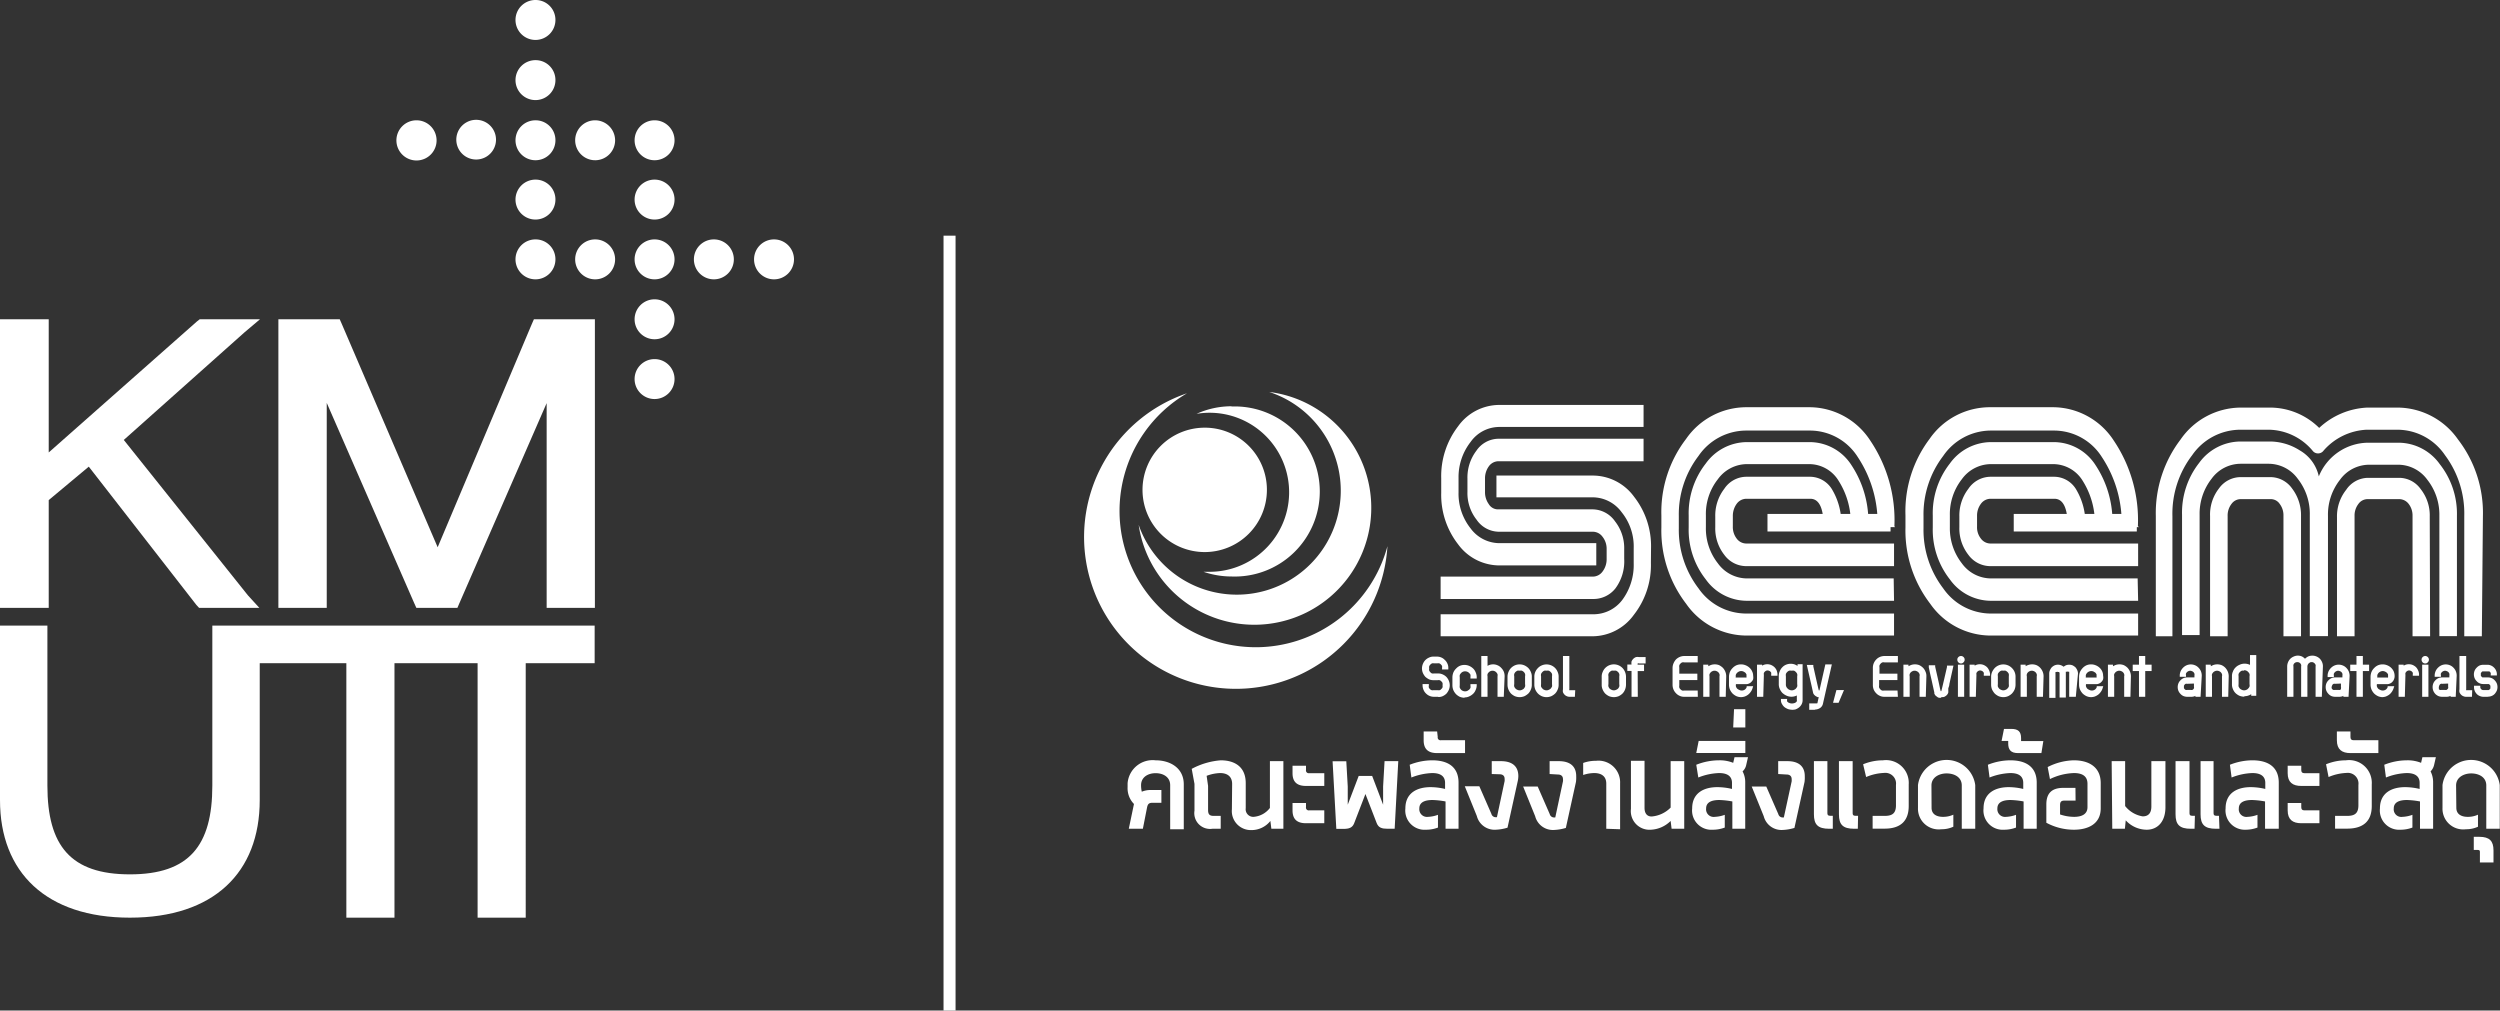
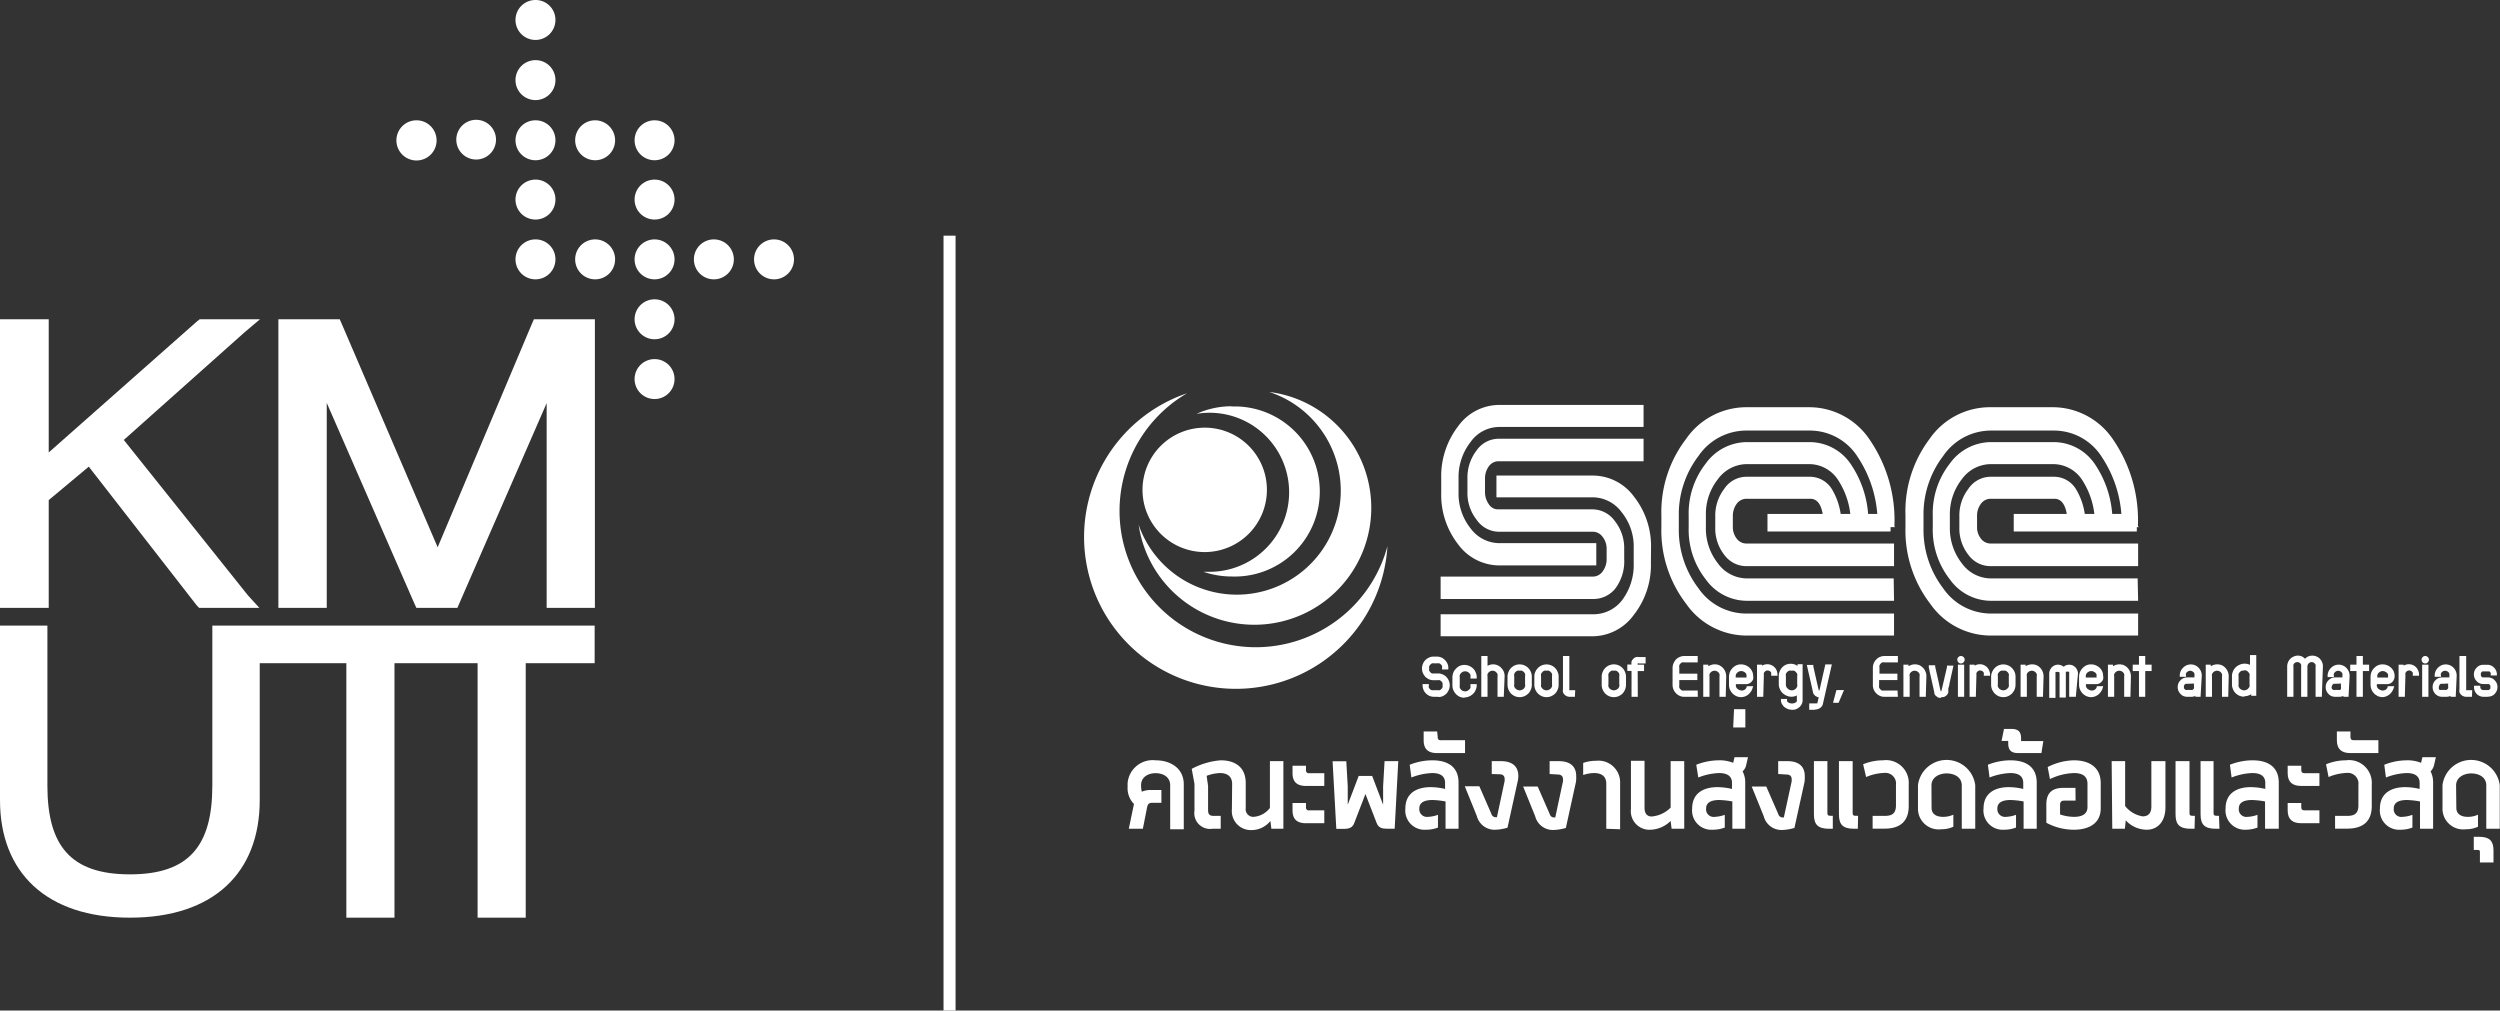
<svg xmlns="http://www.w3.org/2000/svg" viewBox="0 0 207.81 84">
  <rect x="0" y="0" width="207.81" height="84" fill="#333333" stroke="none" />
  <defs>
    <style>.cls-1{fill:#fff;}.cls-2{fill:none;stroke:#fff;stroke-miterlimit:10;}</style>
  </defs>
  <g id="Layer_2" data-name="Layer 2">
    <g id="Layer_1-2" data-name="Layer 1">
      <polygon class="cls-1" points="16.6 26.54 16.37 26.72 4.05 37.61 4.05 26.54 0 26.54 0 50.53 4.05 50.53 4.05 41.57 7.38 38.79 16.32 50.28 16.55 50.53 21.56 50.53 20.61 49.49 10.29 36.57 20.32 27.63 21.61 26.54 16.6 26.54" />
      <path class="cls-1" d="M17.65,65.3c0,5-1.93,7.38-6.85,7.38S3.94,70.31,3.94,65.3V52H0V66.51c0,6,3.84,9.77,10.8,9.77s10.79-3.74,10.79-9.77V55.13h7.2V76.28h4V55.13h6.91V76.28h4V55.13h5.73V52H17.65Z" />
      <polygon class="cls-1" points="44.2 26.95 36.38 45.49 28.42 26.95 28.24 26.54 23.14 26.54 23.14 50.53 27.16 50.53 27.16 33.49 34.42 50.11 34.61 50.53 38.02 50.53 38.2 50.11 45.44 33.51 45.44 50.53 49.45 50.53 49.45 26.54 44.38 26.54 44.2 26.95" />
      <path class="cls-1" d="M46.17,1.66A1.66,1.66,0,1,1,44.52,0a1.65,1.65,0,0,1,1.65,1.66" />
      <path class="cls-1" d="M46.17,6.63A1.66,1.66,0,1,1,44.52,5a1.65,1.65,0,0,1,1.65,1.65" />
      <path class="cls-1" d="M46.17,16.58a1.66,1.66,0,1,1-1.65-1.65,1.65,1.65,0,0,1,1.65,1.65" />
      <path class="cls-1" d="M46.17,21.56a1.66,1.66,0,1,1-1.65-1.66,1.65,1.65,0,0,1,1.65,1.66" />
      <path class="cls-1" d="M46.17,11.61A1.66,1.66,0,1,1,44.52,10a1.65,1.65,0,0,1,1.65,1.66" />
      <path class="cls-1" d="M41.23,11.61a1.65,1.65,0,1,1-3.3,0,1.65,1.65,0,1,1,3.3,0" />
      <path class="cls-1" d="M36.29,11.61A1.67,1.67,0,1,1,34.62,10a1.67,1.67,0,0,1,1.67,1.66" />
      <path class="cls-1" d="M56.07,11.61A1.66,1.66,0,1,1,54.41,10a1.66,1.66,0,0,1,1.66,1.66" />
      <path class="cls-1" d="M56.07,16.58a1.66,1.66,0,1,1-1.66-1.65,1.66,1.66,0,0,1,1.66,1.65" />
      <path class="cls-1" d="M51.13,11.61A1.66,1.66,0,1,1,49.47,10a1.67,1.67,0,0,1,1.66,1.66" />
      <path class="cls-1" d="M61,21.56a1.66,1.66,0,1,1-1.66-1.66A1.66,1.66,0,0,1,61,21.56" />
      <path class="cls-1" d="M56.07,21.56a1.66,1.66,0,1,1-1.66-1.66,1.66,1.66,0,0,1,1.66,1.66" />
      <path class="cls-1" d="M51.13,21.56a1.66,1.66,0,1,1-1.66-1.66,1.66,1.66,0,0,1,1.66,1.66" />
      <path class="cls-1" d="M66,21.56a1.66,1.66,0,1,1-1.66-1.66A1.66,1.66,0,0,1,66,21.56" />
      <path class="cls-1" d="M56.07,26.53a1.66,1.66,0,1,1-1.66-1.65,1.66,1.66,0,0,1,1.66,1.65" />
      <path class="cls-1" d="M56.07,31.51a1.66,1.66,0,1,1-1.66-1.66,1.66,1.66,0,0,1,1.66,1.66" />
      <path class="cls-1" d="M104.38,53.8a11.33,11.33,0,0,1-5.71-21.11A12.62,12.62,0,1,0,115.33,45.4a11.34,11.34,0,0,1-11,8.4" />
      <path class="cls-1" d="M111.15,35.35a9.68,9.68,0,0,0-5.65-2.77A8.64,8.64,0,1,1,94.65,43.63a9.72,9.72,0,1,0,16.5-8.28" />
      <path class="cls-1" d="M102.37,33.77a7.07,7.07,0,0,0-2.91.63,6.61,6.61,0,1,1,1.09,13.13l-.51,0a7.21,7.21,0,0,0,2.33.39,7.07,7.07,0,1,0,0-14.13" />
      <path class="cls-1" d="M105.31,40.72a5.17,5.17,0,1,1-5.17-5.17,5.16,5.16,0,0,1,5.17,5.17" />
      <path class="cls-1" d="M119.55,57.92h-.35a.92.92,0,0,1-.36-.07.91.91,0,0,1-.29-.19.86.86,0,0,1-.21-.29,1.06,1.06,0,0,1-.09-.36v-.15h.52V57a.33.33,0,0,0,0,.15.5.5,0,0,0,.1.14.57.57,0,0,0,.13.08.45.45,0,0,0,.16,0h.35a.51.51,0,0,0,.17,0,.31.31,0,0,0,.13-.1.28.28,0,0,0,.1-.14.47.47,0,0,0,0-.17.52.52,0,0,0,0-.18.33.33,0,0,0-.1-.14.36.36,0,0,0-.14-.1.41.41,0,0,0-.16,0h-.35a.94.94,0,0,1-.37-.07,1.41,1.41,0,0,1-.31-.21,1.27,1.27,0,0,1-.2-.31,1,1,0,0,1-.08-.39,1,1,0,0,1,.08-.38,1,1,0,0,1,.2-.31,1,1,0,0,1,.31-.21.8.8,0,0,1,.37-.08h.28a.89.89,0,0,1,.36.07.84.84,0,0,1,.29.2.83.83,0,0,1,.21.28.8.8,0,0,1,.09.36v.16h-.52v-.14a.42.42,0,0,0,0-.15.45.45,0,0,0-.1-.13.38.38,0,0,0-.13-.09.45.45,0,0,0-.16,0h-.28a.41.41,0,0,0-.16,0,.5.5,0,0,0-.14.1.4.4,0,0,0-.1.15.47.47,0,0,0,0,.17.48.48,0,0,0,0,.18.45.45,0,0,0,.1.14.28.28,0,0,0,.14.1.41.41,0,0,0,.16,0h.35a.91.91,0,0,1,.37.08,1,1,0,0,1,.31.21,1.1,1.1,0,0,1,.2.31,1,1,0,0,1,.08.39,1,1,0,0,1-.08.38,1.27,1.27,0,0,1-.2.31,1.13,1.13,0,0,1-.31.21.9.9,0,0,1-.37.07" />
      <path class="cls-1" d="M121.74,58a1.1,1.1,0,0,1-.4-.08,1.16,1.16,0,0,1-.31-.22,1.19,1.19,0,0,1-.22-.33,1.11,1.11,0,0,1-.08-.41v-.65a1.15,1.15,0,0,1,.08-.41,1,1,0,0,1,.22-.32,1,1,0,0,1,.31-.23,1,1,0,0,1,.78,0,1.1,1.1,0,0,1,.31.2.84.84,0,0,1,.22.31,1,1,0,0,1,.1.38v.16h-.52v-.14a.61.61,0,0,0,0-.18.76.76,0,0,0-.11-.14.44.44,0,0,0-.15-.1.48.48,0,0,0-.37,0,.42.42,0,0,0-.15.11.57.57,0,0,0-.11.16.65.65,0,0,0,0,.2v.65a.65.65,0,0,0,0,.2.62.62,0,0,0,.11.17.4.4,0,0,0,.15.1.48.48,0,0,0,.37,0l.15-.1a.58.58,0,0,0,.11-.15.53.53,0,0,0,0-.18v-.13h.52V57a1,1,0,0,1-.1.38.84.84,0,0,1-.22.31,1.1,1.1,0,0,1-.31.2.81.81,0,0,1-.38.08" />
      <path class="cls-1" d="M125,57.92h-.52v-1.7a.52.52,0,0,0,0-.18.56.56,0,0,0-.1-.15.45.45,0,0,0-.14-.1.43.43,0,0,0-.35,0,.36.36,0,0,0-.14.1.31.31,0,0,0-.1.15.37.37,0,0,0,0,.18v1.7h-.52V54.53h.52v.82a.91.91,0,0,1,.83-.05.87.87,0,0,1,.31.22,1,1,0,0,1,.21.31,1,1,0,0,1,.07.39Z" />
      <path class="cls-1" d="M126.32,55.75a.58.58,0,0,0-.19,0,.91.91,0,0,0-.16.11.54.54,0,0,0-.1.16.48.48,0,0,0,0,.2v.65a.45.45,0,0,0,0,.2.44.44,0,0,0,.1.16.42.42,0,0,0,.16.11.42.42,0,0,0,.38,0,.54.54,0,0,0,.16-.1.59.59,0,0,0,.1-.17.45.45,0,0,0,0-.2v-.65a.48.48,0,0,0,0-.2.54.54,0,0,0-.1-.16.91.91,0,0,0-.16-.11.58.58,0,0,0-.19,0m0,2.2a1.1,1.1,0,0,1-.4-.08,1.21,1.21,0,0,1-.32-.22,1.15,1.15,0,0,1-.21-.33,1.11,1.11,0,0,1-.08-.41v-.65a1.06,1.06,0,0,1,.08-.4,1,1,0,0,1,.21-.33,1,1,0,0,1,1.12-.22,1.14,1.14,0,0,1,.32.22,1,1,0,0,1,.21.33.9.9,0,0,1,.08.4v.65a.94.94,0,0,1-.08.41,1,1,0,0,1-.21.33,1.4,1.4,0,0,1-.32.22,1.1,1.1,0,0,1-.4.08" />
      <path class="cls-1" d="M128.55,55.75a.58.58,0,0,0-.18,0,.5.5,0,0,0-.16.11.57.57,0,0,0-.11.16.48.48,0,0,0,0,.2v.65a.65.65,0,0,0,0,.2.46.46,0,0,0,.11.16.33.33,0,0,0,.15.11.42.42,0,0,0,.38,0,.54.54,0,0,0,.16-.1,1,1,0,0,0,.11-.17.64.64,0,0,0,0-.2v-.65a.69.69,0,0,0,0-.2.53.53,0,0,0-.27-.27.58.58,0,0,0-.19,0m0,2.2a1,1,0,0,1-.39-.08,1.07,1.07,0,0,1-.32-.22,1.19,1.19,0,0,1-.22-.33,1.11,1.11,0,0,1-.08-.41v-.65a1,1,0,0,1,.3-.73.91.91,0,0,1,.32-.22,1,1,0,0,1,.79,0,1,1,0,0,1,.32.22,1,1,0,0,1,.21.33.9.9,0,0,1,.08.4v.65a.94.94,0,0,1-.08.41,1,1,0,0,1-.21.33,1.21,1.21,0,0,1-.32.22,1.06,1.06,0,0,1-.4.08" />
      <path class="cls-1" d="M130.91,57.92h-.43a.52.52,0,0,1-.24-.05.5.5,0,0,1-.19-.13.58.58,0,0,1-.13-.2.6.6,0,0,1,0-.24V54.53h.53V57.3a.08.08,0,0,0,0,.07.07.07,0,0,0,.06,0h.43Z" />
      <path class="cls-1" d="M134.15,55.75a.58.58,0,0,0-.19,0,.91.91,0,0,0-.16.11.54.54,0,0,0-.1.16.48.48,0,0,0,0,.2v.65a.45.45,0,0,0,0,.2.59.59,0,0,0,.1.17.54.54,0,0,0,.16.1.42.42,0,0,0,.38,0,.54.54,0,0,0,.16-.1.59.59,0,0,0,.1-.17.45.45,0,0,0,0-.2v-.65a.48.48,0,0,0,0-.2.54.54,0,0,0-.1-.16.91.91,0,0,0-.16-.11.58.58,0,0,0-.19,0m0,2.2a1.1,1.1,0,0,1-.4-.08,1.21,1.21,0,0,1-.32-.22,1.15,1.15,0,0,1-.21-.33.94.94,0,0,1-.08-.41v-.65a.9.9,0,0,1,.08-.4,1,1,0,0,1,.21-.33,1,1,0,0,1,1.44,0,1,1,0,0,1,.21.33,1.06,1.06,0,0,1,.08.4v.65a1.11,1.11,0,0,1-.08.41,1,1,0,0,1-.21.33,1.21,1.21,0,0,1-.32.22,1.1,1.1,0,0,1-.4.08" />
      <path class="cls-1" d="M136.14,57.92h-.52V55.77h-.35v-.53h.35v0a.75.75,0,0,1,0-.26.71.71,0,0,1,.15-.22.64.64,0,0,1,.22-.14.75.75,0,0,1,.26,0h.54v.53h-.54a.17.17,0,0,0-.12,0,.18.18,0,0,0,0,.1v0h.53v.53h-.53Z" />
      <path class="cls-1" d="M141.13,57.92H140a.84.84,0,0,1-.38-.08.9.9,0,0,1-.3-.21,1,1,0,0,1-.21-.31,1,1,0,0,1-.08-.39v-1.4a1,1,0,0,1,.08-.39,1.16,1.16,0,0,1,.2-.32,1.06,1.06,0,0,1,.31-.21,1,1,0,0,1,.38-.08h1.12v.53H140a.47.47,0,0,0-.17,0,.36.36,0,0,0-.14.1.31.31,0,0,0-.1.15.48.48,0,0,0,0,.18V56h1.5v.53h-1.5v.44a.48.48,0,0,0,0,.18.31.31,0,0,0,.1.15.5.5,0,0,0,.14.1.47.47,0,0,0,.17,0h1.12Z" />
      <path class="cls-1" d="M143.45,57.92h-.52v-1.7a.34.34,0,0,0,0-.18.38.38,0,0,0-.09-.15.4.4,0,0,0-.15-.1.4.4,0,0,0-.34,0,.4.4,0,0,0-.15.1.56.56,0,0,0-.1.15.48.48,0,0,0,0,.18v1.7h-.52V55.25h.42l0,.13.18-.09a1,1,0,0,1,.72,0,1.34,1.34,0,0,1,.31.22,1.1,1.1,0,0,1,.2.31,1,1,0,0,1,.08.39Z" />
      <path class="cls-1" d="M144.25,56.32h.86a.07.07,0,0,0,.06,0,.19.19,0,0,0,0-.12.4.4,0,0,0,0-.15.71.71,0,0,0-.1-.14,1.19,1.19,0,0,0-.15-.09.47.47,0,0,0-.37,0,.91.91,0,0,0-.16.11.54.54,0,0,0-.1.16.45.45,0,0,0,0,.2Zm.48,1.63a1,1,0,0,1-.39-.08,1.21,1.21,0,0,1-.32-.22,1.19,1.19,0,0,1-.22-.33,1.11,1.11,0,0,1-.08-.41v-.65a1.15,1.15,0,0,1,.08-.41,1,1,0,0,1,.22-.32,1,1,0,0,1,.32-.23,1,1,0,0,1,.76,0,1,1,0,0,1,.32.2.84.84,0,0,1,.22.3.82.82,0,0,1,.09.38.87.87,0,0,1,0,.28.6.6,0,0,1-.14.21.52.52,0,0,1-.19.14.53.53,0,0,1-.24.06h-.86v0a.45.45,0,0,0,0,.2.48.48,0,0,0,.1.17.54.54,0,0,0,.16.1.45.45,0,0,0,.45,0,.44.44,0,0,0,.18-.22l0-.08h.54l-.06.19a.89.89,0,0,1-.15.29,1,1,0,0,1-.22.23,1.06,1.06,0,0,1-.28.15,1.13,1.13,0,0,1-.32.05" />
      <path class="cls-1" d="M146.57,57.92h-.52V55.25h.42l0,.08.13-.06a.85.85,0,0,1,.61,0,1,1,0,0,1,.27.17.83.83,0,0,1,.19.26,1.16,1.16,0,0,1,.08.32v.15h-.52v-.13a.56.56,0,0,0,0-.12.25.25,0,0,0-.08-.1.17.17,0,0,0-.1-.06.28.28,0,0,0-.25,0,.38.38,0,0,0-.11.08.3.3,0,0,0-.07.11.32.32,0,0,0,0,.14Z" />
      <path class="cls-1" d="M148.91,55.75a.58.58,0,0,0-.19,0,.53.53,0,0,0-.27.27.69.69,0,0,0,0,.2v.65a.44.44,0,0,0,.14.36.42.42,0,0,0,.16.11.42.42,0,0,0,.38,0,.4.4,0,0,0,.15-.1.62.62,0,0,0,.11-.17.45.45,0,0,0,0-.2v-.65a.48.48,0,0,0,0-.2.57.57,0,0,0-.11-.16.58.58,0,0,0-.15-.11.65.65,0,0,0-.19,0M149,59a1.34,1.34,0,0,1-.35-.05,1.32,1.32,0,0,1-.29-.15.79.79,0,0,1-.21-.24.64.64,0,0,1-.11-.3v-.16h.51l0,.12a.13.13,0,0,0,0,.08l.09.09.14.06a.6.6,0,0,0,.35,0,.35.35,0,0,0,.23-.16.19.19,0,0,0,0-.1v-.38a1,1,0,0,1-.89,0,1.21,1.21,0,0,1-.32-.22,1.15,1.15,0,0,1-.21-.33.94.94,0,0,1-.08-.41v-.65a.9.9,0,0,1,.08-.4.93.93,0,0,1,.21-.33.87.87,0,0,1,.32-.22,1,1,0,0,1,.76,0l.19.1,0-.14h.42v3a.73.73,0,0,1-.08.33.89.89,0,0,1-.21.26,1.11,1.11,0,0,1-.3.17A1.15,1.15,0,0,1,149,59" />
      <path class="cls-1" d="M150.9,59h-.51v-.53h.51c.17,0,.18,0,.18-.07l.1-.45-.09,0-.15-.08a.69.69,0,0,1-.13-.11.4.4,0,0,1-.1-.18s0,0-.12-.55l-.4-1.76h.54l0,.12c.38,1.7.45,2,.46,2l0,0h.05l.49-2.16h.54l-.74,3.27a.57.57,0,0,1-.25.36.78.78,0,0,1-.44.12" />
      <polygon class="cls-1" points="152.65 57.36 152.37 58.42 152.83 58.42 153.28 57.36 152.65 57.36" />
      <path class="cls-1" d="M157.76,57.92h-1.12a.84.84,0,0,1-.38-.08.9.9,0,0,1-.3-.21,1,1,0,0,1-.21-.31,1,1,0,0,1-.07-.39v-1.4a1,1,0,0,1,.07-.39,1,1,0,0,1,.21-.32.9.9,0,0,1,.3-.21,1,1,0,0,1,.38-.08h1.12v.53h-1.12a.47.47,0,0,0-.17,0,.45.45,0,0,0-.14.1.56.56,0,0,0-.1.15.48.48,0,0,0,0,.18V56h1.49v.53H156.2v.44a.48.48,0,0,0,0,.18.56.56,0,0,0,.1.15.5.5,0,0,0,.14.1.47.47,0,0,0,.17,0h1.12Z" />
      <path class="cls-1" d="M160.08,57.92h-.52v-1.7a.34.34,0,0,0,0-.18.38.38,0,0,0-.09-.15.4.4,0,0,0-.15-.1.4.4,0,0,0-.34,0,.49.49,0,0,0-.15.1.38.38,0,0,0-.09.15.34.34,0,0,0,0,.18v1.7h-.52V55.25h.42l0,.13.18-.09a1,1,0,0,1,.72,0,1.16,1.16,0,0,1,.31.22.92.92,0,0,1,.2.31.85.85,0,0,1,.08.39Z" />
      <path class="cls-1" d="M161.34,58h0a.45.45,0,0,1-.16,0,.35.35,0,0,1-.15-.07l-.14-.11a.59.59,0,0,1-.1-.17.25.25,0,0,1,0-.08h0l-.24-1.09c-.06-.25-.13-.57-.22-1l0-.18h.53l0,.12c.15.67.27,1.18.34,1.52s.11.49.12.51l.05,0,0,0s.09-.33.47-2l0-.12h.54l-.34,1.53c0,.15-.07.27-.09.37l0,.22a.53.53,0,0,1,0,.11v0h0v0a.48.48,0,0,1-.1.19.53.53,0,0,1-.14.12.41.41,0,0,1-.15.07.45.45,0,0,1-.16,0" />
      <path class="cls-1" d="M163,54.82l-.12.13.11-.1h0Zm0,.33a.29.29,0,0,1-.21-.09.33.33,0,0,1-.09-.22.29.29,0,0,1,.09-.22.3.3,0,0,1,.43,0,.29.29,0,0,1,.09.22.29.29,0,0,1-.09.21.27.27,0,0,1-.22.1m.27,2.77h-.52V55.25h.52Z" />
      <path class="cls-1" d="M164.24,57.92h-.52V55.25h.42l0,.08.13-.06a.85.85,0,0,1,.61,0,1,1,0,0,1,.27.17.81.81,0,0,1,.18.26.85.85,0,0,1,.09.32v.15h-.52l0-.13a.27.27,0,0,0,0-.12.39.39,0,0,0-.08-.1.21.21,0,0,0-.1-.06.28.28,0,0,0-.25,0,.28.28,0,0,0-.11.08.3.3,0,0,0-.07.11.32.32,0,0,0,0,.14Z" />
      <path class="cls-1" d="M166.53,55.75a.58.58,0,0,0-.19,0,.64.64,0,0,0-.16.11.57.57,0,0,0-.11.16.71.71,0,0,0,0,.2v.65a.65.65,0,0,0,0,.2.62.62,0,0,0,.11.17.44.44,0,0,0,.16.1.4.4,0,0,0,.37,0,.36.36,0,0,0,.16-.11.46.46,0,0,0,.11-.16.65.65,0,0,0,0-.2v-.65a.71.71,0,0,0,0-.2.57.57,0,0,0-.11-.16.64.64,0,0,0-.16-.11.58.58,0,0,0-.18,0m0,2.2a1.06,1.06,0,0,1-.4-.08,1.21,1.21,0,0,1-.32-.22,1.46,1.46,0,0,1-.22-.33,1.11,1.11,0,0,1-.08-.41v-.65a1.06,1.06,0,0,1,.08-.4,1.27,1.27,0,0,1,.22-.33,1,1,0,0,1,.32-.22,1,1,0,0,1,.79,0,1,1,0,0,1,.32.22,1,1,0,0,1,.3.73v.65a1.11,1.11,0,0,1-.08.41,1.19,1.19,0,0,1-.22.33,1.21,1.21,0,0,1-.32.22,1,1,0,0,1-.39.08" />
      <path class="cls-1" d="M169.82,57.92h-.52v-1.7a.34.34,0,0,0,0-.18.38.38,0,0,0-.09-.15.4.4,0,0,0-.15-.1.4.4,0,0,0-.34,0,.4.4,0,0,0-.15.1.38.38,0,0,0-.09.15.34.34,0,0,0,0,.18v1.7h-.52V55.25h.42l0,.13a.76.76,0,0,1,.18-.09,1,1,0,0,1,.72,0,1,1,0,0,1,.31.22,1.1,1.1,0,0,1,.2.31,1,1,0,0,1,.08.39Z" />
      <path class="cls-1" d="M172.55,57.92H172V56a.19.19,0,0,0,0-.08.22.22,0,0,0,0-.08l-.06,0a.19.19,0,0,0-.15,0l-.07,0a.21.21,0,0,0,0,.06.31.31,0,0,0,0,.08v2h-.52V56s0-.05,0-.08l-.05-.06-.06,0a.22.22,0,0,0-.16,0l-.07,0s0,0,0,.06a.29.29,0,0,0,0,.09v2h-.52V56a.68.68,0,0,1,.06-.29,1,1,0,0,1,.15-.24.94.94,0,0,1,.23-.16.73.73,0,0,1,.75.11l.18-.11a.78.78,0,0,1,.58,0,1.19,1.19,0,0,1,.23.16,1,1,0,0,1,.15.24.72.72,0,0,1,.06.29Z" />
      <path class="cls-1" d="M173.35,56.32h.86a.07.07,0,0,0,.06,0,.19.19,0,0,0,0-.12.4.4,0,0,0,0-.15.71.71,0,0,0-.1-.14l-.15-.09a.47.47,0,0,0-.37,0,.57.57,0,0,0-.16.11.54.54,0,0,0-.1.16.45.45,0,0,0,0,.2Zm.48,1.63a1,1,0,0,1-.39-.08,1.21,1.21,0,0,1-.32-.22,1.19,1.19,0,0,1-.22-.33,1.11,1.11,0,0,1-.08-.41v-.65a1.15,1.15,0,0,1,.08-.41,1.21,1.21,0,0,1,.22-.32,1,1,0,0,1,.32-.23,1,1,0,0,1,.76,0,1,1,0,0,1,.32.2.9.9,0,0,1,.3.68.66.66,0,0,1,0,.28.57.57,0,0,1-.13.21.52.52,0,0,1-.19.14.53.53,0,0,1-.24.06h-.86v0a.42.42,0,0,0,0,.2.59.59,0,0,0,.1.17.54.54,0,0,0,.16.1.45.45,0,0,0,.45,0,.44.44,0,0,0,.18-.22l0-.08h.54l-.06.19a.89.89,0,0,1-.15.29,1,1,0,0,1-.22.23,1.25,1.25,0,0,1-.28.15,1.13,1.13,0,0,1-.32.05" />
      <path class="cls-1" d="M177.09,57.92h-.52v-1.7a.34.34,0,0,0,0-.18.38.38,0,0,0-.09-.15.4.4,0,0,0-.15-.1.4.4,0,0,0-.34,0,.4.4,0,0,0-.15.1.56.56,0,0,0-.1.15.48.48,0,0,0,0,.18v1.7h-.52V55.25h.42l0,.13.18-.09a1,1,0,0,1,.72,0,1.16,1.16,0,0,1,.31.22,1.1,1.1,0,0,1,.2.31,1,1,0,0,1,.08.39Z" />
      <polygon class="cls-1" points="177.8 54.53 177.8 55.25 177.28 55.25 177.28 55.78 177.8 55.78 177.8 57.92 178.32 57.92 178.32 55.78 178.85 55.78 178.85 55.25 178.32 55.25 178.32 54.53 177.8 54.53" />
      <path class="cls-1" d="M181.79,56.84a.16.16,0,0,0-.1,0,.24.24,0,0,0-.09.06l-.06.09a.34.34,0,0,0,0,.1.45.45,0,0,0,0,.12l.06.08a.24.24,0,0,0,.09.06.16.16,0,0,0,.1,0h.33a.2.2,0,0,0,.11,0,.24.24,0,0,0,.09-.06.22.22,0,0,0,.05-.08.23.23,0,0,0,0-.12v-.27Zm1.13,1.08h-.43l0-.08a.68.68,0,0,1-.34.08h-.34a.81.81,0,0,1-.31-.06.72.72,0,0,1-.25-.18.85.85,0,0,1-.17-.25.83.83,0,0,1-.06-.32.81.81,0,0,1,.06-.31.74.74,0,0,1,.17-.25.76.76,0,0,1,.25-.18.81.81,0,0,1,.31-.06h.6v-.15a.41.41,0,0,0,0-.16.33.33,0,0,0-.21-.21.33.33,0,0,0-.29,0,.42.42,0,0,0-.12.08.44.44,0,0,0-.08.11.26.26,0,0,0,0,.15l0,.13h-.52v-.16a1,1,0,0,1,.09-.34,1.05,1.05,0,0,1,.2-.27.92.92,0,0,1,.28-.19.9.9,0,0,1,.7,0,.84.84,0,0,1,.29.2.93.93,0,0,1,.2.3,1,1,0,0,1,.07.36Z" />
      <path class="cls-1" d="M185.22,57.92h-.52v-1.7a.34.34,0,0,0,0-.18.38.38,0,0,0-.09-.15.4.4,0,0,0-.15-.1.4.4,0,0,0-.34,0,.4.4,0,0,0-.15.1.56.56,0,0,0-.1.15.48.48,0,0,0,0,.18v1.7h-.52V55.25h.42l0,.13.18-.09a1,1,0,0,1,.72,0,1,1,0,0,1,.31.22,1.1,1.1,0,0,1,.2.31,1,1,0,0,1,.08.39Z" />
      <path class="cls-1" d="M186.54,55.75a.58.58,0,0,0-.19,0,.53.53,0,0,0-.27.27.69.69,0,0,0,0,.2v.65a.64.64,0,0,0,0,.2,1,1,0,0,0,.11.17.54.54,0,0,0,.16.1.42.42,0,0,0,.38,0,.33.33,0,0,0,.15-.11.46.46,0,0,0,.11-.16.45.45,0,0,0,0-.2v-.65a.48.48,0,0,0,0-.2.57.57,0,0,0-.11-.16.45.45,0,0,0-.34-.15m0,2.2a1.1,1.1,0,0,1-.4-.08,1.21,1.21,0,0,1-.32-.22,1,1,0,0,1-.21-.33.94.94,0,0,1-.08-.41v-.65a.9.9,0,0,1,.08-.4.93.93,0,0,1,.21-.33,1,1,0,0,1,.32-.22,1,1,0,0,1,.89,0v-.82h.52v3.39h-.42l0-.14a.69.69,0,0,1-.19.1.92.92,0,0,1-.36.07" />
      <path class="cls-1" d="M193,57.92h-.52V55.4a.32.32,0,0,0,0-.14.83.83,0,0,0-.08-.12l-.11-.08a.42.42,0,0,0-.27,0l-.11.08a.38.38,0,0,0-.11.26v2.52h-.52V55.4a.32.32,0,0,0,0-.14.37.37,0,0,0-.07-.12.36.36,0,0,0-.12-.08.39.39,0,0,0-.26,0,.36.36,0,0,0-.12.08.29.29,0,0,0-.07.12.32.32,0,0,0,0,.14v2.52h-.52V55.4a.93.93,0,0,1,.25-.63.87.87,0,0,1,.28-.19.83.83,0,0,1,.72,0,1,1,0,0,1,.23.18,1.08,1.08,0,0,1,.24-.18.89.89,0,0,1,1,.18,1,1,0,0,1,.18.28.84.84,0,0,1,.07.35Z" />
      <path class="cls-1" d="M194.09,56.84a.18.18,0,0,0-.1,0,.24.24,0,0,0-.09.06.48.48,0,0,0-.08.19.24.24,0,0,0,0,.12.22.22,0,0,0,.05.08.24.24,0,0,0,.09.06.18.18,0,0,0,.1,0h.34a.18.18,0,0,0,.1,0,.24.24,0,0,0,.09-.06.22.22,0,0,0,0-.08.23.23,0,0,0,0-.12v-.27Zm1.13,1.08h-.43l0-.08a.68.68,0,0,1-.34.08h-.34a.81.81,0,0,1-.31-.06.72.72,0,0,1-.25-.18.85.85,0,0,1-.17-.25.83.83,0,0,1-.06-.32.81.81,0,0,1,.06-.31.74.74,0,0,1,.17-.25.88.88,0,0,1,.25-.18.81.81,0,0,1,.31-.06h.6v-.15a.41.41,0,0,0,0-.16.33.33,0,0,0-.21-.21.33.33,0,0,0-.29,0,.42.42,0,0,0-.12.08A.44.44,0,0,0,194,56a.37.37,0,0,0,0,.15l0,.13h-.52v-.16a1,1,0,0,1,.09-.34,1.05,1.05,0,0,1,.2-.27.92.92,0,0,1,.28-.19.9.9,0,0,1,.7,0,.84.84,0,0,1,.29.2.93.93,0,0,1,.2.3,1,1,0,0,1,.07.36Z" />
      <polygon class="cls-1" points="195.88 54.53 195.88 55.25 195.36 55.25 195.36 55.78 195.88 55.78 195.88 57.92 196.41 57.92 196.41 55.78 196.93 55.78 196.93 55.25 196.41 55.25 196.41 54.53 195.88 54.53" />
      <path class="cls-1" d="M197.58,56.32h.86a.09.09,0,0,0,.06,0,.19.19,0,0,0,0-.12.4.4,0,0,0,0-.15.49.49,0,0,0-.11-.14.54.54,0,0,0-.15-.09.45.45,0,0,0-.36,0,.64.64,0,0,0-.16.11.54.54,0,0,0-.1.16.45.45,0,0,0,0,.2Zm.48,1.63a1,1,0,0,1-.39-.08,1.21,1.21,0,0,1-.32-.22,1.19,1.19,0,0,1-.22-.33,1.11,1.11,0,0,1-.08-.41v-.65a1.15,1.15,0,0,1,.08-.41,1,1,0,0,1,.22-.32,1,1,0,0,1,.32-.23,1,1,0,0,1,.76,0,1,1,0,0,1,.32.2,1,1,0,0,1,.22.3,1,1,0,0,1,.08.38.66.66,0,0,1-.05.28.57.57,0,0,1-.13.21.52.52,0,0,1-.19.14.53.53,0,0,1-.24.06h-.86v0a.42.42,0,0,0,0,.2.59.59,0,0,0,.1.17.44.44,0,0,0,.16.1.45.45,0,0,0,.45,0,.44.44,0,0,0,.18-.22l0-.08h.55l-.06.19a1.14,1.14,0,0,1-.15.29,1,1,0,0,1-.22.23,1.25,1.25,0,0,1-.28.15,1.13,1.13,0,0,1-.32.05" />
      <path class="cls-1" d="M199.9,57.92h-.52V55.25h.42l0,.08.13-.06a.85.85,0,0,1,.61,0,1,1,0,0,1,.27.17.81.81,0,0,1,.18.26.85.85,0,0,1,.09.32v.15h-.52l0-.13a.27.27,0,0,0,0-.12.39.39,0,0,0-.08-.1.21.21,0,0,0-.1-.06.28.28,0,0,0-.25,0,.28.28,0,0,0-.11.08.3.3,0,0,0-.07.11.32.32,0,0,0,0,.14Z" />
      <path class="cls-1" d="M201.6,54.82l-.12.13.11-.1h0Zm0,.33a.29.29,0,0,1-.22-.09.33.33,0,0,1-.09-.22.29.29,0,0,1,.09-.22.3.3,0,0,1,.43,0,.29.29,0,0,1,.09.22.29.29,0,0,1-.09.21.26.26,0,0,1-.21.1m.26,2.77h-.52V55.25h.52Z" />
      <path class="cls-1" d="M203,56.84a.18.18,0,0,0-.1,0,.24.24,0,0,0-.09.06.48.48,0,0,0-.08.19.24.24,0,0,0,0,.12.22.22,0,0,0,0,.08.24.24,0,0,0,.09.06.18.18,0,0,0,.1,0h.34a.18.18,0,0,0,.1,0,.35.35,0,0,0,.14-.14.23.23,0,0,0,0-.12v-.27Zm1.13,1.08h-.43l0-.08a.68.68,0,0,1-.34.08H203a.81.81,0,0,1-.31-.06.85.85,0,0,1-.25-.17.9.9,0,0,1-.17-.26.83.83,0,0,1-.06-.32.81.81,0,0,1,.06-.31.74.74,0,0,1,.17-.25.76.76,0,0,1,.25-.18.81.81,0,0,1,.31-.06h.6v-.15a.41.41,0,0,0,0-.16.33.33,0,0,0-.21-.21.33.33,0,0,0-.29,0,.42.42,0,0,0-.12.08.44.44,0,0,0-.08.11.26.26,0,0,0,0,.15l0,.13h-.52v-.16a1,1,0,0,1,.09-.34.9.9,0,0,1,.2-.27.92.92,0,0,1,.28-.19.9.9,0,0,1,.7,0,.84.84,0,0,1,.29.2.93.93,0,0,1,.2.3,1,1,0,0,1,.07.36Z" />
      <path class="cls-1" d="M205.48,57.92H205a.52.52,0,0,1-.24-.05.5.5,0,0,1-.19-.13.58.58,0,0,1-.13-.2.61.61,0,0,1,0-.24V54.53H205V57.3a.08.08,0,0,0,0,.07.07.07,0,0,0,.06,0h.44Z" />
      <path class="cls-1" d="M206.78,57.92h-.35a.72.72,0,0,1-.29-.06.75.75,0,0,1-.24-.15,1,1,0,0,1-.17-.23,1,1,0,0,1-.08-.29V57h.52l0,.13a.25.25,0,0,0,.08.16.22.22,0,0,0,.17.07h.35l.1,0a.24.24,0,0,0,.08-.06.16.16,0,0,0,.06-.08.43.43,0,0,0,0-.11.3.3,0,0,0,0-.1.15.15,0,0,0-.06-.09.16.16,0,0,0-.08-.06l-.1,0h-.35a.73.73,0,0,1-.3-.06.64.64,0,0,1-.25-.18.74.74,0,0,1-.17-.25.83.83,0,0,1,0-.62.74.74,0,0,1,.17-.25.84.84,0,0,1,.24-.18.81.81,0,0,1,.31-.06h.35a.68.68,0,0,1,.29.06.78.78,0,0,1,.24.16.81.81,0,0,1,.25.51v.16h-.51l0-.13a.32.32,0,0,0,0-.09l-.06-.07a.12.12,0,0,0-.07-.05l-.09,0h-.36l-.1,0a.16.16,0,0,0-.08.06l-.06.08a.43.43,0,0,0,0,.11.36.36,0,0,0,0,.11l.06.08a.16.16,0,0,0,.08.06l.1,0h.35a.81.81,0,0,1,.31.06.76.76,0,0,1,.25.18.92.92,0,0,1,.17.25.81.81,0,0,1,.06.31.78.78,0,0,1-.06.31,1.17,1.17,0,0,1-.17.26.74.74,0,0,1-.25.17.81.81,0,0,1-.31.06" />
      <path class="cls-1" d="M137.23,46.79a6.7,6.7,0,0,1-1.42,4.32,4.27,4.27,0,0,1-3.44,1.78H119.75V51.06H132.4a3,3,0,0,0,2.48-1.23,4.88,4.88,0,0,0,.92-3V45.58a4.53,4.53,0,0,0-1-3,3,3,0,0,0-2.41-1.24h-8V39.53h8a4.26,4.26,0,0,1,3.44,1.76,6.65,6.65,0,0,1,1.41,4.29Zm-.61-8.45H124.55a1,1,0,0,0-.79.42,1.7,1.7,0,0,0-.32,1v1.14a1.69,1.69,0,0,0,.31,1,.89.89,0,0,0,.74.44h7.92a2.3,2.3,0,0,1,1.84,1,3.59,3.59,0,0,1,.76,2.31v.81a3.77,3.77,0,0,1-.73,2.45,2.32,2.32,0,0,1-1.87.88H119.75V47.93h12.66a1,1,0,0,0,.8-.42,1.7,1.7,0,0,0,.34-1.08v-.81a1.6,1.6,0,0,0-.34-1,1,1,0,0,0-.8-.42h-7.83a2.27,2.27,0,0,1-1.84-1,3.57,3.57,0,0,1-.76-2.31V39.78a3.67,3.67,0,0,1,.74-2.31,2.25,2.25,0,0,1,1.83-1h12.07Zm0-2.85h-12a2.94,2.94,0,0,0-2.38,1.25,4.75,4.75,0,0,0-1,3v1.18a4.63,4.63,0,0,0,1,3,3,3,0,0,0,2.38,1.23h8.07V47h-8.07a4.26,4.26,0,0,1-3.42-1.76,6.68,6.68,0,0,1-1.4-4.26V39.75a6.8,6.8,0,0,1,1.4-4.31,4.22,4.22,0,0,1,3.42-1.78h12Z" />
      <path class="cls-1" d="M157.44,47.06H145.16a2.26,2.26,0,0,1-1.83-.94,3.55,3.55,0,0,1-.75-2.3v-.88a3.64,3.64,0,0,1,.75-2.31,2.22,2.22,0,0,1,1.83-1h5.32a2.15,2.15,0,0,1,1.84,1.11,5.5,5.5,0,0,1,.73,3.08h-1.46c0-1.57-.37-2.36-1.11-2.36h-5.33a1,1,0,0,0-.79.42,1.7,1.7,0,0,0-.32,1v.89a1.57,1.57,0,0,0,.32,1,1,1,0,0,0,.79.41h12.29Zm0,2.88H145.19a4.21,4.21,0,0,1-3.4-1.78,6.66,6.66,0,0,1-1.42-4.31v-1a6.7,6.7,0,0,1,1.42-4.32,4.24,4.24,0,0,1,3.4-1.78h5.26a4.14,4.14,0,0,1,3.46,1.93,8.52,8.52,0,0,1,1.39,5.09h-1.46a6.53,6.53,0,0,0-1-3.79,2.86,2.86,0,0,0-2.42-1.4h-5.26a3,3,0,0,0-2.36,1.25,4.66,4.66,0,0,0-1,3v1a4.68,4.68,0,0,0,1,3,3,3,0,0,0,2.36,1.25h12.25Zm.09-6.12h-1.46A9.93,9.93,0,0,0,154.43,38a4.71,4.71,0,0,0-4-2.21h-5.32a4.82,4.82,0,0,0-3.93,2.12,8,8,0,0,0-1.63,5v1a8,8,0,0,0,1.64,5A4.83,4.83,0,0,0,145.16,51h12.28v1.83H145.16a6.14,6.14,0,0,1-5-2.64,10,10,0,0,1-2.06-6.35v-1a10,10,0,0,1,2.05-6.35,6.1,6.1,0,0,1,5-2.64h5.32a6.06,6.06,0,0,1,5,2.78,11.83,11.83,0,0,1,2,7.12" />
      <path class="cls-1" d="M177.73,47.06H165.45a2.27,2.27,0,0,1-1.83-.94,3.55,3.55,0,0,1-.75-2.3v-.88a3.64,3.64,0,0,1,.75-2.31,2.24,2.24,0,0,1,1.83-1h5.32a2.14,2.14,0,0,1,1.84,1.11,5.5,5.5,0,0,1,.73,3.08h-1.46c0-1.57-.37-2.36-1.11-2.36h-5.32a1,1,0,0,0-.79.42,1.63,1.63,0,0,0-.32,1v.89a1.51,1.51,0,0,0,.32,1,1,1,0,0,0,.79.41h12.28Zm0,2.88H165.48a4.21,4.21,0,0,1-3.4-1.78,6.66,6.66,0,0,1-1.42-4.31v-1a6.7,6.7,0,0,1,1.42-4.32,4.24,4.24,0,0,1,3.4-1.78h5.26a4.14,4.14,0,0,1,3.46,1.93,8.52,8.52,0,0,1,1.39,5.09h-1.46a6.61,6.61,0,0,0-1-3.79,2.88,2.88,0,0,0-2.43-1.4h-5.26a3,3,0,0,0-2.36,1.25,4.71,4.71,0,0,0-1,3v1a4.73,4.73,0,0,0,1,3,3,3,0,0,0,2.37,1.25h12.24Zm.09-6.12h-1.46A9.93,9.93,0,0,0,174.72,38a4.71,4.71,0,0,0-3.95-2.21h-5.32a4.82,4.82,0,0,0-3.93,2.12,8,8,0,0,0-1.63,5v1a8,8,0,0,0,1.64,5A4.83,4.83,0,0,0,165.45,51h12.28v1.83H165.45a6.14,6.14,0,0,1-5-2.64,10,10,0,0,1-2.06-6.35v-1a10,10,0,0,1,2-6.35,6.1,6.1,0,0,1,5-2.64h5.32a6.06,6.06,0,0,1,5,2.78,11.83,11.83,0,0,1,2,7.12" />
-       <path class="cls-1" d="M202,52.89h-1.46v-10a1.57,1.57,0,0,0-.32-1,1,1,0,0,0-.76-.4H196.8a.94.94,0,0,0-.76.4,1.58,1.58,0,0,0-.32,1v10h-1.46V43a3.54,3.54,0,0,1,.76-2.28,2.22,2.22,0,0,1,1.78-1h2.63a2.2,2.2,0,0,1,1.79.94,3.52,3.52,0,0,1,.75,2.29Zm-10.73,0h-1.46v-10a1.56,1.56,0,0,0-.31-1,.89.89,0,0,0-.74-.4h-2.51a.94.94,0,0,0-.76.4,1.57,1.57,0,0,0-.32,1v10h-1.46v-10a3.52,3.52,0,0,1,.74-2.29,2.23,2.23,0,0,1,1.8-.94h2.51a2.22,2.22,0,0,1,1.77.95,3.65,3.65,0,0,1,.74,2.28Zm5.65-16.09h2.48a4.24,4.24,0,0,1,3.41,1.79,6.66,6.66,0,0,1,1.42,4.29v10h-1.46v-10a4.69,4.69,0,0,0-1-3,3,3,0,0,0-2.37-1.25h-2.49a3,3,0,0,0-2.4,1.25,4.68,4.68,0,0,0-1,3v10H192V42.8a4.7,4.7,0,0,0-1-3,3,3,0,0,0-2.4-1.25h-2.36a3,3,0,0,0-2.4,1.24,4.72,4.72,0,0,0-1,3v10h-1.46v-10a6.7,6.7,0,0,1,1.42-4.31,4.27,4.27,0,0,1,3.43-1.78h2.37a4.65,4.65,0,0,1,2.57.74,3.3,3.3,0,0,1,1.58,2.16,4.46,4.46,0,0,1,4.09-2.8m9.46,16.09h-1.46v-10a8.1,8.1,0,0,0-1.6-5.05,4.8,4.8,0,0,0-3.92-2.12h-2.6a5.07,5.07,0,0,0-3.57,1.73.57.57,0,0,1-.93,0,4.85,4.85,0,0,0-3.6-1.73h-2.4a4.89,4.89,0,0,0-4,2.12,8,8,0,0,0-1.64,5.05v10H179.2v-10a10.09,10.09,0,0,1,2.06-6.36,6.12,6.12,0,0,1,5-2.65h2.46a5.82,5.82,0,0,1,4.06,1.69,6.27,6.27,0,0,1,4-1.69h2.54a6.18,6.18,0,0,1,5,2.65,10,10,0,0,1,2.07,6.36Z" />
      <rect class="cls-1" x="146.92" y="42.72" width="10.23" height="1.46" />
      <rect class="cls-1" x="167.39" y="42.72" width="10.23" height="1.46" />
      <path class="cls-1" d="M94.26,66.83a1.86,1.86,0,0,1-.53-1.39v-.33a2.09,2.09,0,0,1,2.33-1.91c1.19,0,2.34.62,2.34,2v3.73H97.27V65.27c0-.69-.59-1-1.21-1s-1.21.32-1.21,1a2.35,2.35,0,0,0,.06.54,1.9,1.9,0,0,1,.81-.14h.82v1.06H95.8c-.29,0-.39.1-.45.38L95,68.89H93.83Z" />
      <path class="cls-1" d="M102.42,65.17c0-.68-.47-.91-1-.91a3.49,3.49,0,0,0-1.12.23l.12.84v2c0,.38.14.49.47.49h.58v1.07h-.69a1.31,1.31,0,0,1-1.49-1.5V65.16l-.23-1.25a6.12,6.12,0,0,1,2.41-.71c1.09,0,2.08.48,2.08,1.9v2.08a.63.63,0,0,0,.64.72,1.88,1.88,0,0,0,1.37-.74V63.27h1.12v5.62h-1l-.08-.65A2,2,0,0,1,104,69a1.58,1.58,0,0,1-1.6-1.73Z" />
      <path class="cls-1" d="M108.56,64a.23.23,0,0,0,.27.27h1.25v1.06h-1.52c-.71,0-1.12-.3-1.12-1.06v-.62h1.12Zm0,3.09a.23.23,0,0,0,.27.27h1.25v1.07h-1.52c-.71,0-1.12-.3-1.12-1.07v-.61h1.12Z" />
      <path class="cls-1" d="M113.5,66l-.94,2.44c-.15.37-.42.46-.9.46h-.58l-.31-5.62h1.14l.12,2.1v1.51l.91-2.39h1.12l.91,2.39V65.37l.12-2.1h1.14l-.3,5.62h-.59c-.48,0-.75-.09-.9-.46Z" />
      <path class="cls-1" d="M120.16,68.89V66.62a6.79,6.79,0,0,0-1.08-.12c-.56,0-1.1.14-1.1.7a.64.64,0,0,0,.72.7,2.67,2.67,0,0,0,.83-.17v1.06a2.76,2.76,0,0,1-1,.18,1.6,1.6,0,0,1-1.71-1.77c0-1.31,1-1.77,2.1-1.77a5.33,5.33,0,0,1,1.2.15v-.5c0-.63-.48-.82-1.07-.82a5.16,5.16,0,0,0-1.73.37l-.14-1.06a5.11,5.11,0,0,1,1.87-.37c1.22,0,2.19.48,2.19,1.86v3.83Z" />
      <path class="cls-1" d="M119.51,61.26a.23.23,0,0,0,.27.27h2V62.6h-2.32c-.71,0-1.12-.3-1.12-1.07V60.8h1.12Z" />
      <path class="cls-1" d="M124,64.34V63.27h.76c1,0,1.45.48,1.45,1.24a2.09,2.09,0,0,1-.06.47l-.84,3.82a3.81,3.81,0,0,1-1,.17,1.52,1.52,0,0,1-1.55-1.14l-1-2.47h1.21l1,2.29a.37.37,0,0,0,.38.28h.08l.64-3a1.23,1.23,0,0,0,0-.19c0-.23-.13-.38-.43-.38Z" />
      <path class="cls-1" d="M128.81,64.34V63.27h.76c1,0,1.45.48,1.45,1.24A2.88,2.88,0,0,1,131,65l-.84,3.82a3.88,3.88,0,0,1-1,.17,1.52,1.52,0,0,1-1.55-1.14l-1-2.47h1.21l1,2.29a.37.37,0,0,0,.39.28h.07l.64-3a.63.63,0,0,0,0-.19c0-.23-.14-.38-.43-.38Z" />
      <path class="cls-1" d="M133.52,68.89V65.14c0-.68-.49-.88-1-.88a3,3,0,0,0-.92.16v-1a3.08,3.08,0,0,1,1.07-.18,1.8,1.8,0,0,1,2,1.87v3.82Z" />
      <path class="cls-1" d="M140,68.89h-1.05l-.08-.65a2.49,2.49,0,0,1-1.65.73,1.55,1.55,0,0,1-1.65-1.73v-4h1.13v3.91c0,.45.2.72.59.72a2.5,2.5,0,0,0,1.58-.74V63.27H140Z" />
      <path class="cls-1" d="M144,68.89V66.62a6.93,6.93,0,0,0-1.08-.12c-.56,0-1.1.14-1.1.7a.63.63,0,0,0,.72.7,2.73,2.73,0,0,0,.83-.17v1.06a2.81,2.81,0,0,1-1,.18,1.6,1.6,0,0,1-1.71-1.77c0-1.31,1-1.77,2.1-1.77a5.42,5.42,0,0,1,1.21.15v-.5c0-.63-.49-.82-1.07-.82a5.05,5.05,0,0,0-1.73.37L141,63.57a5.16,5.16,0,0,1,1.88-.37,3,3,0,0,1,1.19.21l.11-.47h1.12l-.14.61a1,1,0,0,1-.31.57,1.89,1.89,0,0,1,.22.94v3.83Z" />
-       <path class="cls-1" d="M141.2,61.59h3.88v1H141Z" />
      <path class="cls-1" d="M144.07,60.47l.07-1.52h.94v1.52Z" />
      <path class="cls-1" d="M147.81,64.34V63.27h.76c1,0,1.45.48,1.45,1.24A2.88,2.88,0,0,1,150,65l-.84,3.82a3.88,3.88,0,0,1-1,.17,1.52,1.52,0,0,1-1.55-1.14l-1-2.47h1.21l1,2.29a.37.37,0,0,0,.39.28h.07l.65-3a1.23,1.23,0,0,0,0-.19c0-.23-.14-.38-.43-.38Z" />
      <path class="cls-1" d="M152.35,68.89h-.3c-.94,0-1.27-.35-1.27-1.2V63.27h1.12V67.6c0,.14.06.21.22.21h.23Zm2.08,0h-.3c-.95,0-1.27-.35-1.27-1.2V63.27H154V67.6c0,.14.06.21.21.21h.24Z" />
      <path class="cls-1" d="M154.87,63.53a4.34,4.34,0,0,1,1.65-.33,1.89,1.89,0,0,1,2.14,2V67c0,1.26-.7,1.88-2,1.88h-1V67.82h1c.62,0,.94-.2.94-.88V65.25a.89.89,0,0,0-1-1,4.19,4.19,0,0,0-1.48.34Z" />
      <path class="cls-1" d="M160.56,67.15c0,.56.46.75.95.75a2.06,2.06,0,0,0,.86-.18v1a2.31,2.31,0,0,1-1,.21,1.72,1.72,0,0,1-1.94-1.77V65.26a2.4,2.4,0,0,1,4.76,0v3.63h-1.12v-3.6c0-.7-.63-1-1.26-1s-1.26.33-1.26,1Z" />
      <path class="cls-1" d="M168.21,68.89V66.62a6.93,6.93,0,0,0-1.08-.12c-.56,0-1.1.14-1.1.7a.64.64,0,0,0,.72.7,2.67,2.67,0,0,0,.83-.17v1.06a2.81,2.81,0,0,1-1,.18,1.6,1.6,0,0,1-1.7-1.77c0-1.31,1-1.77,2.1-1.77a5.33,5.33,0,0,1,1.2.15v-.5c0-.63-.48-.82-1.07-.82a5.16,5.16,0,0,0-1.73.37l-.14-1.06a5.11,5.11,0,0,1,1.87-.37c1.21,0,2.19.48,2.19,1.86v3.83Z" />
      <path class="cls-1" d="M169.69,62.6h-1.94c-.62,0-.82-.29-.82-.81v-.2h-.55l.2-1h.61c.55,0,.81.21.81.76v.25h1.85Z" />
      <path class="cls-1" d="M172.53,66.55h-.93c-.26,0-.36.1-.36.38v.77a3.7,3.7,0,0,0,1.17.2c.57,0,1.11-.18,1.11-.81V65.15c0-.68-.5-.89-1.12-.89a4.91,4.91,0,0,0-2,.5l-.19-1a5,5,0,0,1,2.18-.56c1.17,0,2.23.5,2.23,1.9v2.09c0,1.33-1.09,1.78-2.23,1.78a4.83,4.83,0,0,1-2.29-.58V66.87c0-.87.39-1.38,1.42-1.38h1Z" />
      <path class="cls-1" d="M175.53,63.27h1.12V67a2.33,2.33,0,0,0,1.46.86c.51,0,.72-.32.72-.82V63.27H180V67.1c0,1.2-.65,1.87-1.56,1.87a2.38,2.38,0,0,1-1.74-.78l-.07.7h-1.05Z" />
      <path class="cls-1" d="M182.42,68.89h-.31c-.94,0-1.27-.35-1.27-1.2V63.27H182V67.6c0,.14.05.21.21.21h.24Zm2.07,0h-.3c-.94,0-1.27-.35-1.27-1.2V63.27H184V67.6c0,.14.06.21.22.21h.23Z" />
      <path class="cls-1" d="M188.28,68.89V66.62a6.93,6.93,0,0,0-1.08-.12c-.56,0-1.1.14-1.1.7a.63.63,0,0,0,.72.7,2.67,2.67,0,0,0,.83-.17v1.06a2.81,2.81,0,0,1-1,.18A1.6,1.6,0,0,1,185,67.2c0-1.31,1-1.77,2.09-1.77a5.34,5.34,0,0,1,1.21.15v-.5c0-.63-.49-.82-1.07-.82a5.05,5.05,0,0,0-1.73.37l-.14-1.06a5.11,5.11,0,0,1,1.87-.37c1.21,0,2.19.48,2.19,1.86v3.83Z" />
      <path class="cls-1" d="M191.29,64c0,.18.07.27.26.27h1.25v1.06h-1.51c-.71,0-1.13-.3-1.13-1.06v-.62h1.13Zm0,3.09c0,.18.07.27.26.27h1.25v1.07h-1.51c-.71,0-1.13-.3-1.13-1.07v-.61h1.13Z" />
      <path class="cls-1" d="M193.35,63.53A4.38,4.38,0,0,1,195,63.2a1.89,1.89,0,0,1,2.15,2V67c0,1.26-.71,1.88-2.05,1.88h-1V67.82h1c.62,0,.94-.2.94-.88V65.25a.89.89,0,0,0-1-1,4.19,4.19,0,0,0-1.48.34Z" />
      <path class="cls-1" d="M195.38,61.26c0,.18.07.27.26.27h2.06V62.6h-2.32c-.71,0-1.13-.3-1.13-1.07V60.8h1.13Z" />
      <path class="cls-1" d="M201.16,68.89V66.62a6.93,6.93,0,0,0-1.08-.12c-.56,0-1.1.14-1.1.7a.63.63,0,0,0,.72.7,2.67,2.67,0,0,0,.83-.17v1.06a2.81,2.81,0,0,1-1,.18,1.6,1.6,0,0,1-1.7-1.77c0-1.31,1-1.77,2.1-1.77a5.33,5.33,0,0,1,1.2.15v-.5c0-.63-.49-.82-1.07-.82a5.05,5.05,0,0,0-1.73.37l-.14-1.06a5.11,5.11,0,0,1,1.87-.37,3,3,0,0,1,1.19.21l.11-.47h1.12l-.14.61a1.11,1.11,0,0,1-.3.57,2,2,0,0,1,.21.94v3.83Z" />
      <path class="cls-1" d="M204.18,67.15c0,.56.46.75.94.75a2,2,0,0,0,.86-.18v1a2.3,2.3,0,0,1-1,.21,1.72,1.72,0,0,1-1.95-1.77V65.26a2.4,2.4,0,0,1,4.76,0v3.63h-1.12v-3.6c0-.7-.63-1-1.25-1s-1.26.33-1.26,1Z" />
      <path class="cls-1" d="M206.14,71.69v-.84c0-.13,0-.2-.19-.2h-.32V69.56h.47c.83,0,1.17.34,1.17,1.13v1Z" />
      <line class="cls-2" x1="78.93" y1="19.59" x2="78.93" y2="84" />
    </g>
  </g>
</svg>